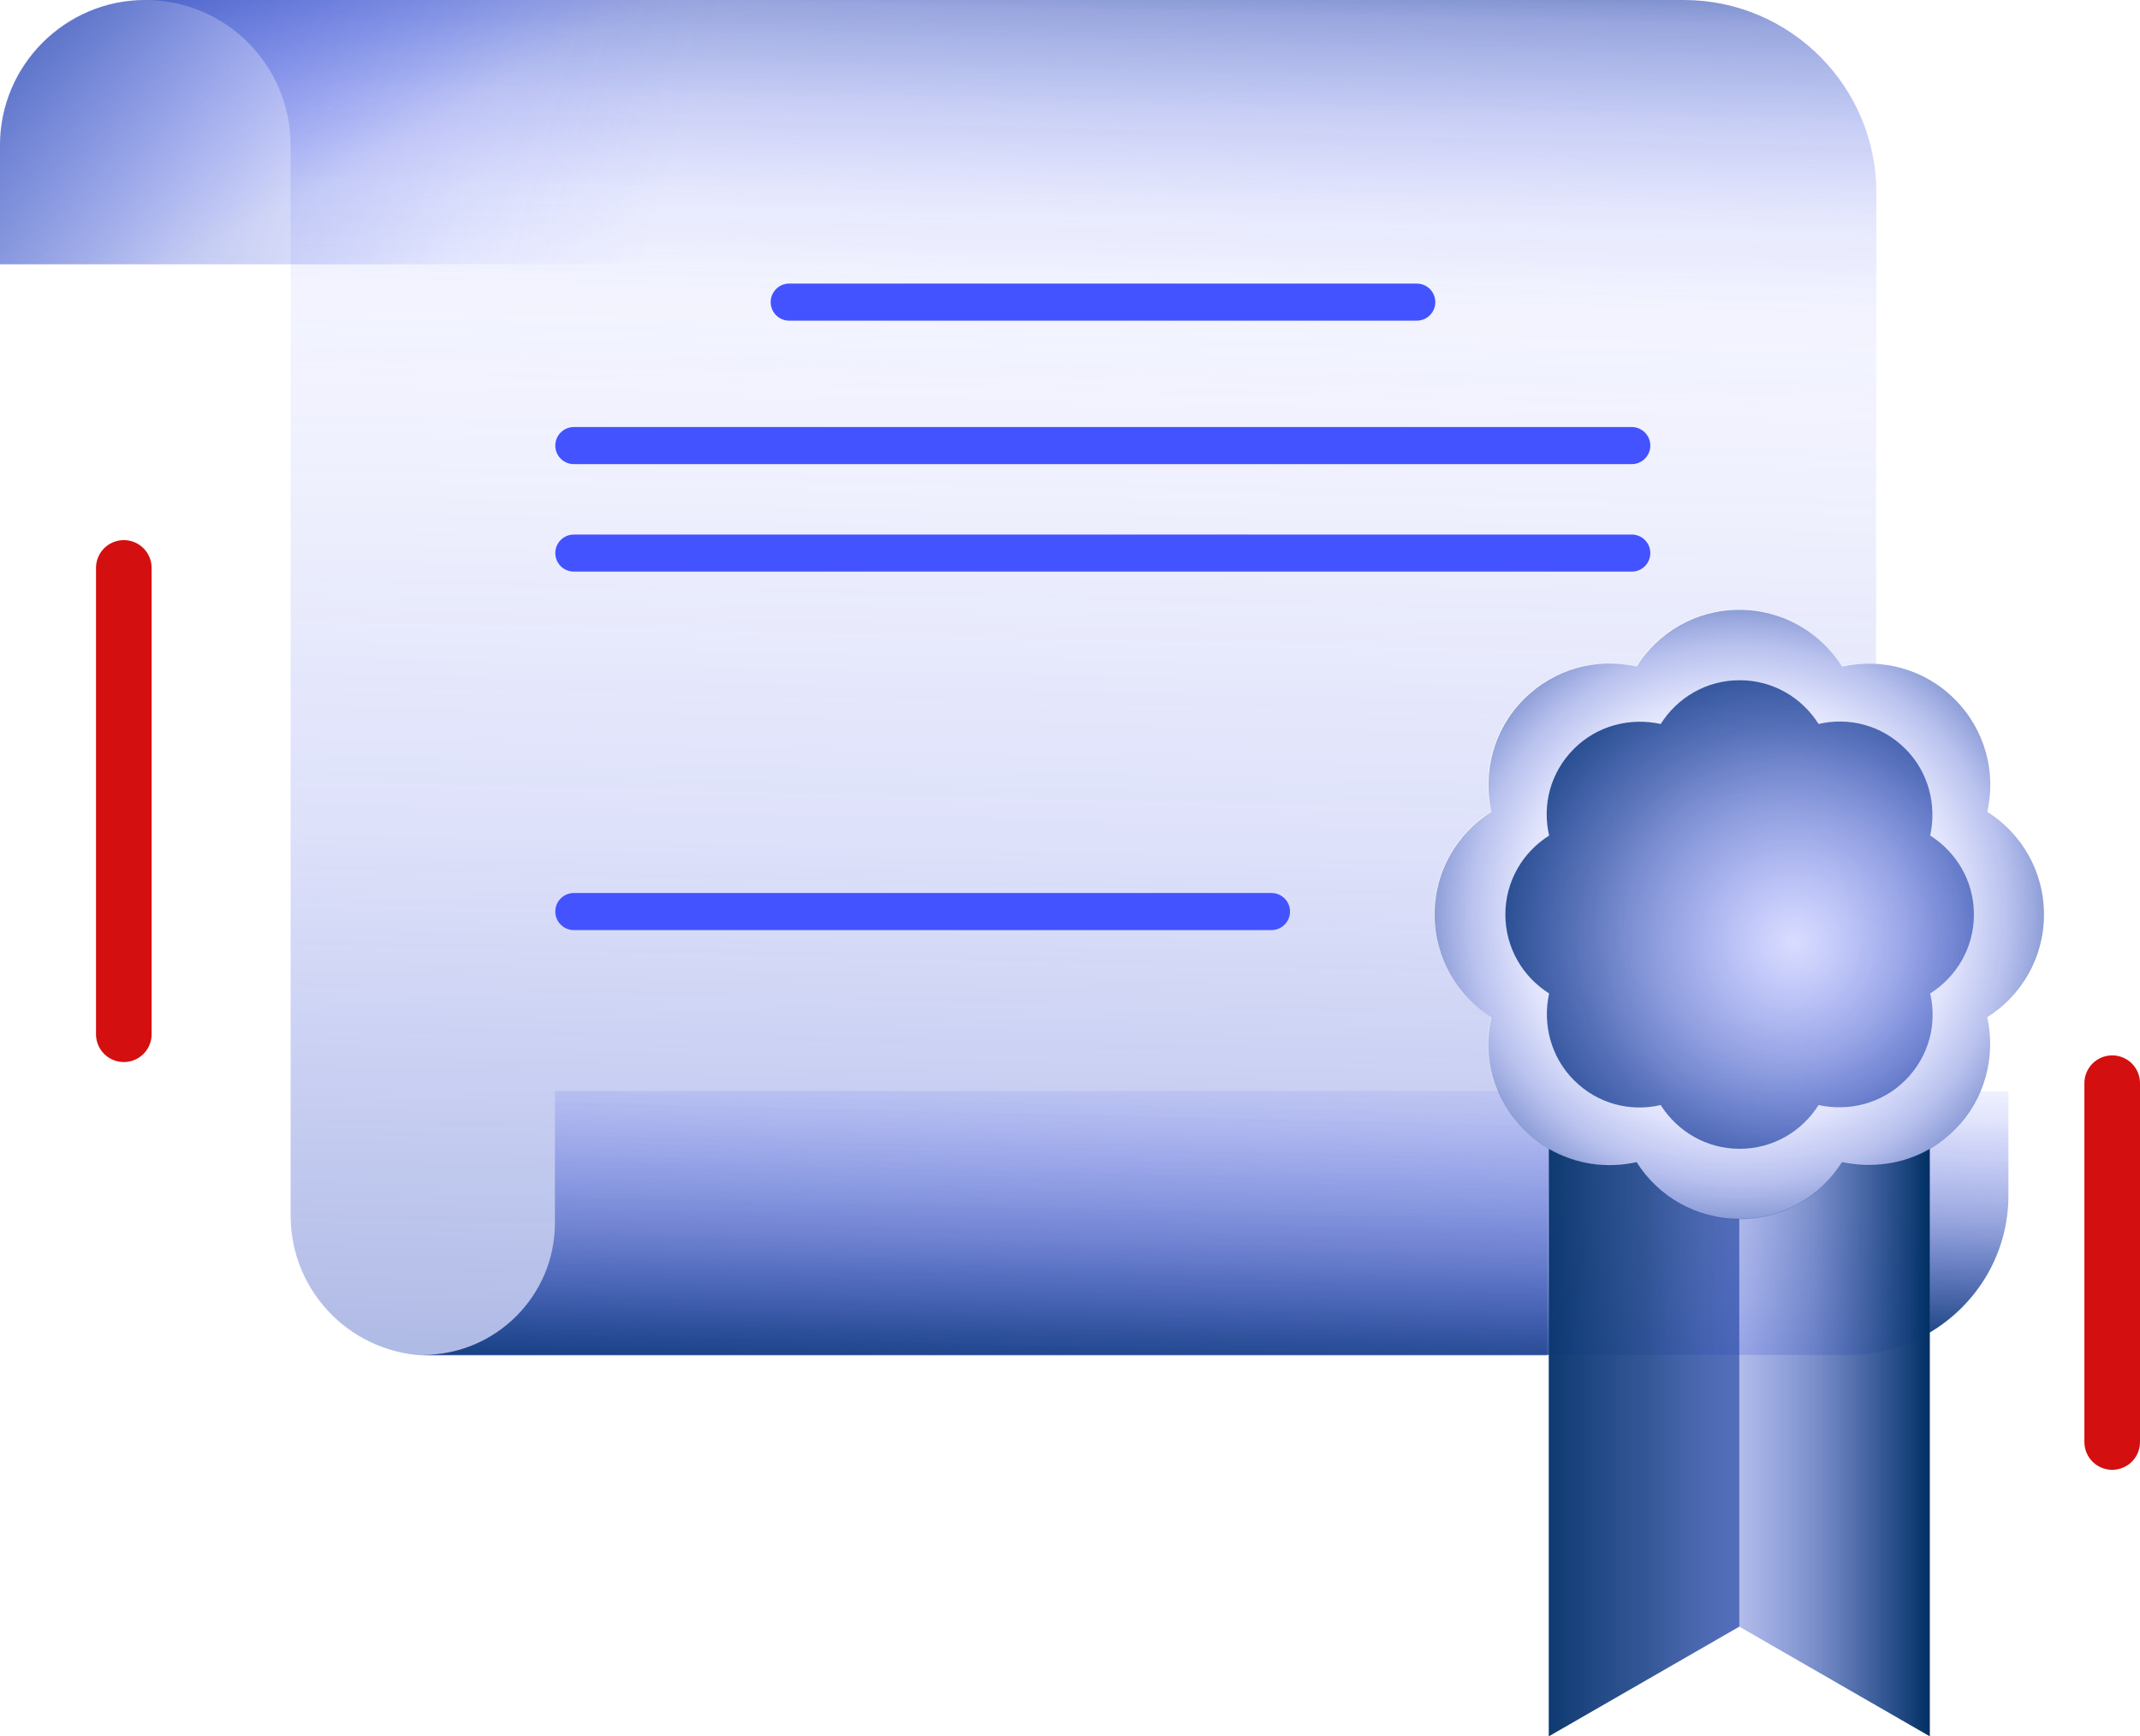
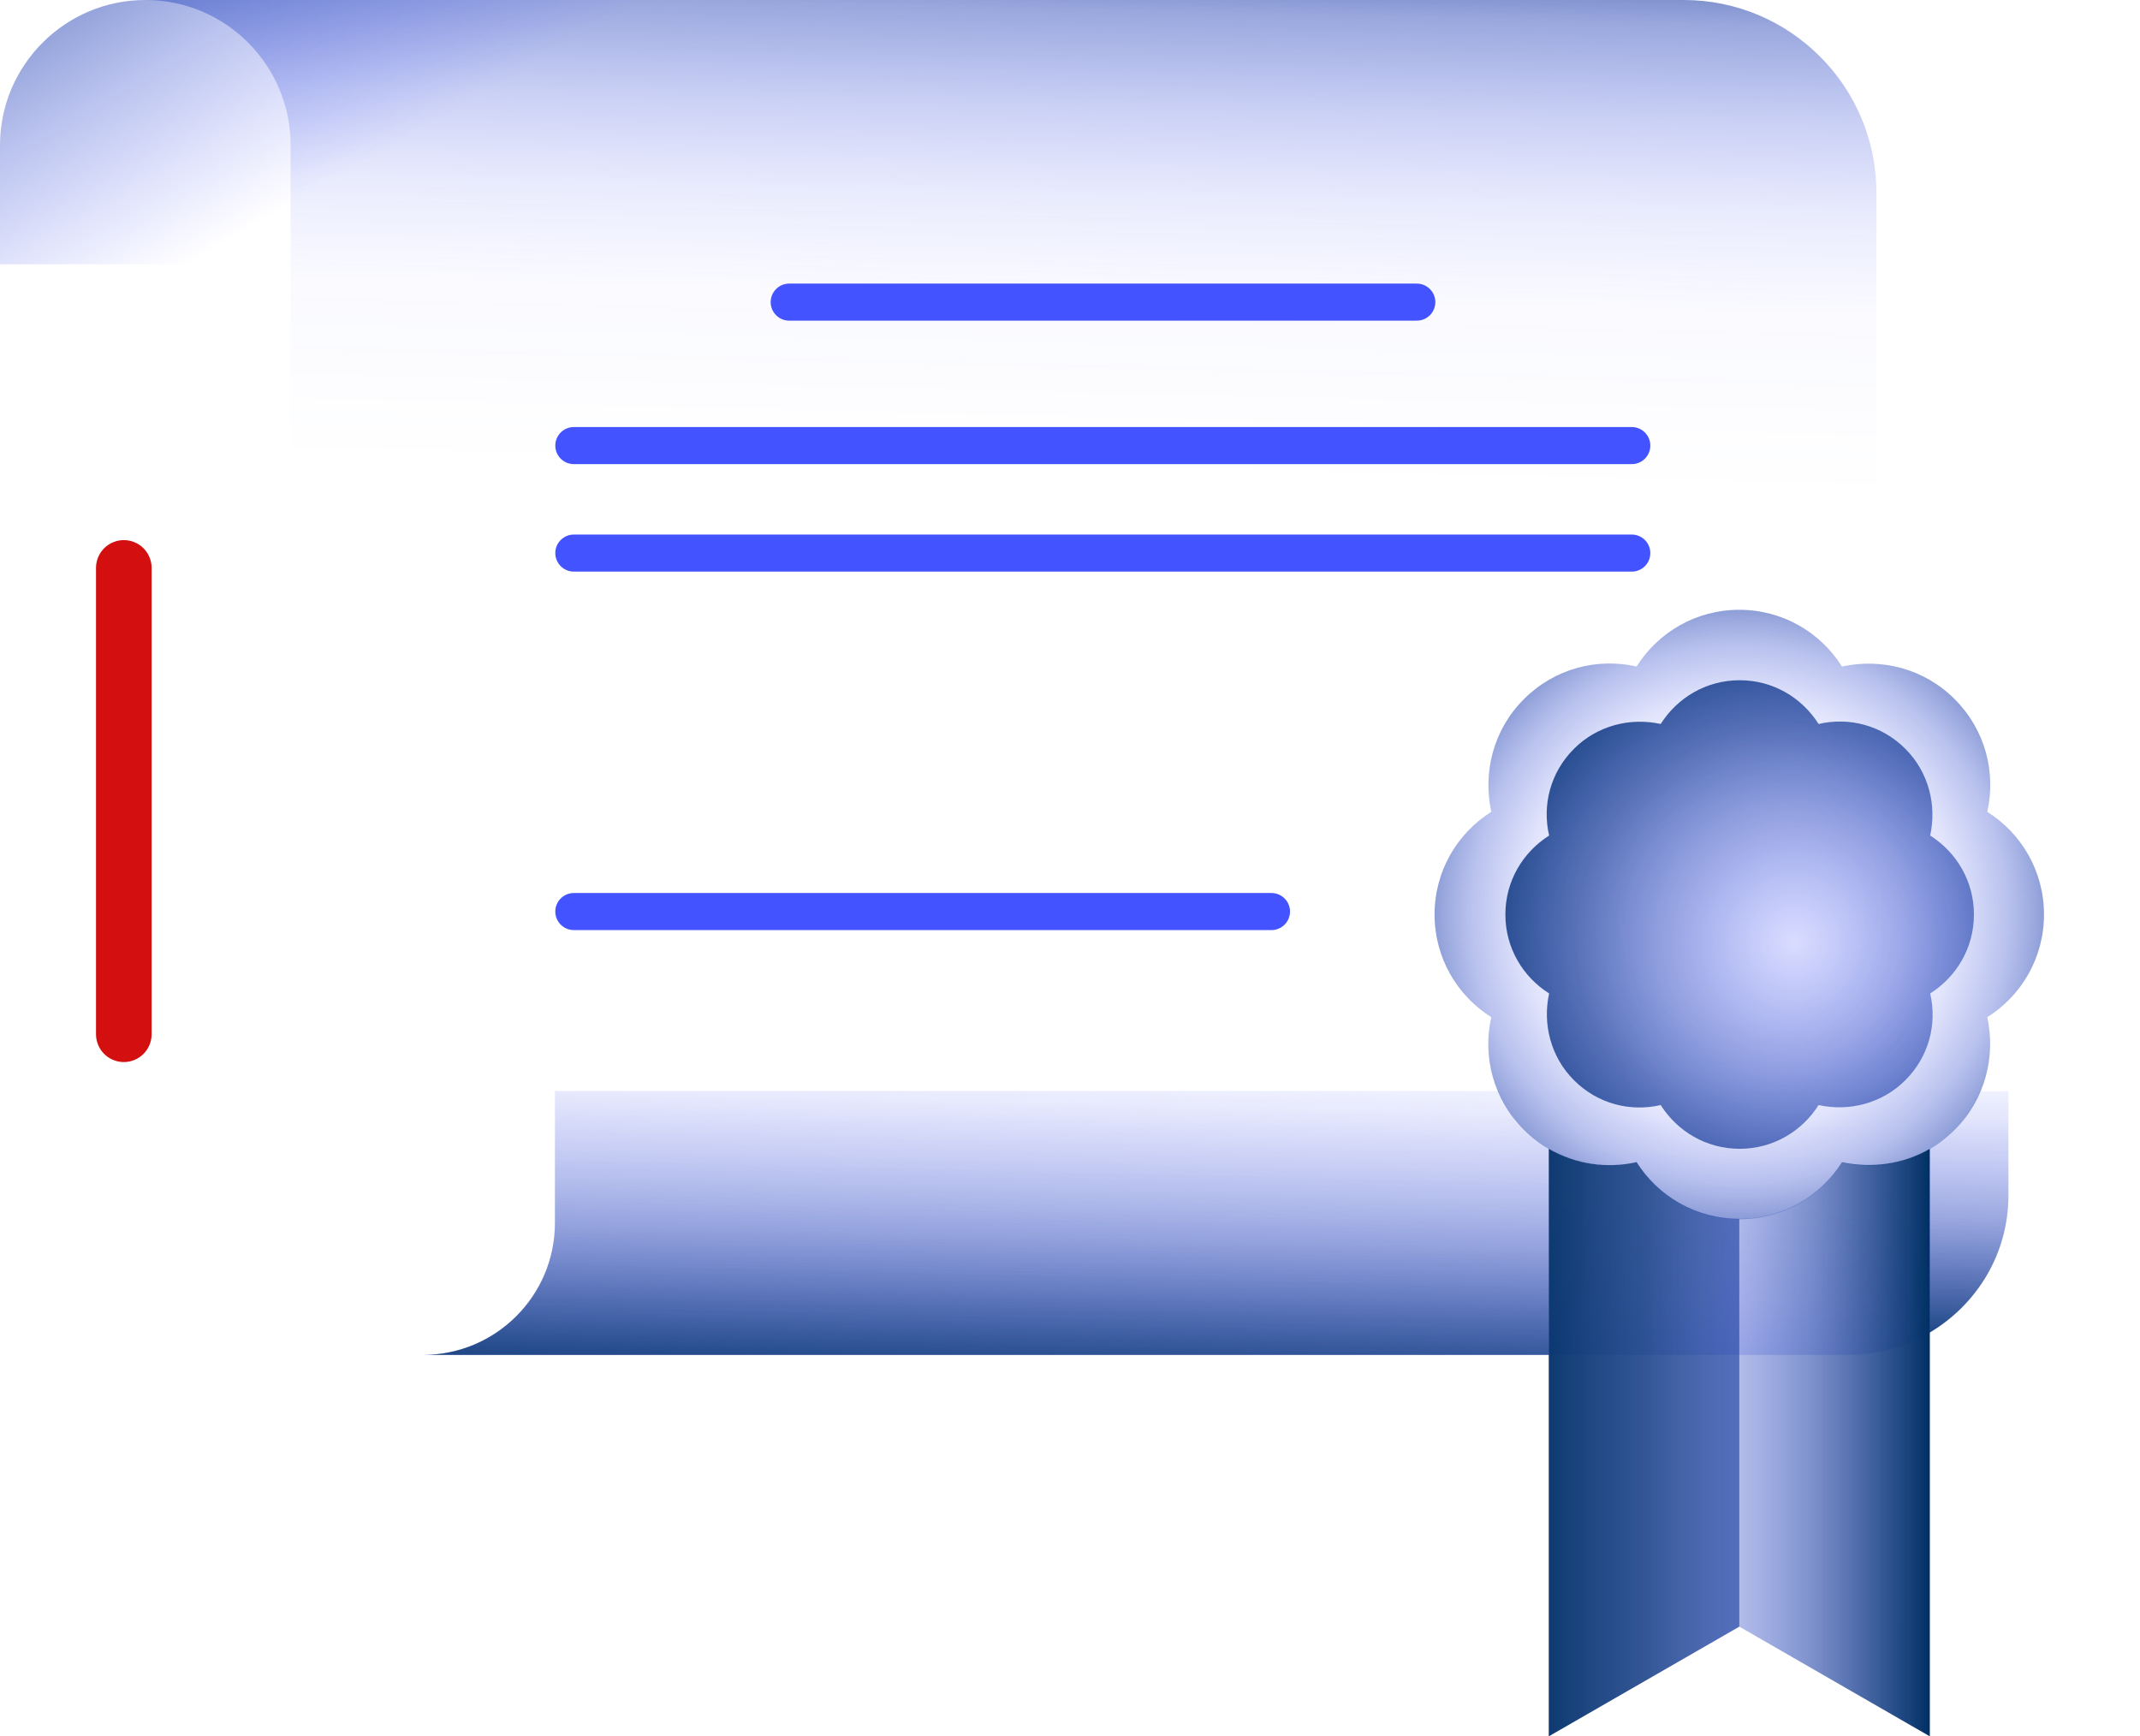
<svg xmlns="http://www.w3.org/2000/svg" xmlns:xlink="http://www.w3.org/1999/xlink" id="Layer_2" viewBox="0 0 57.73 46.84">
  <defs>
    <style>.cls-1{fill:url(#linear-gradient-2);}.cls-2{stroke:#d40f0f;stroke-width:1.5px;}.cls-2,.cls-3{fill:none;stroke-linecap:round;stroke-miterlimit:10;}.cls-4{fill:url(#linear-gradient-6);}.cls-5{fill:url(#linear-gradient-10);}.cls-6{fill:url(#radial-gradient);}.cls-7{fill:url(#linear-gradient-5);}.cls-8{fill:url(#radial-gradient-2);}.cls-9{fill:url(#linear-gradient-7);}.cls-10{fill:url(#linear-gradient-9);}.cls-11{fill:url(#linear-gradient-3);}.cls-12{fill:url(#linear-gradient);}.cls-3{stroke:#4353ff;}.cls-13{fill:url(#linear-gradient-4);}.cls-14{fill:url(#linear-gradient-8);}</style>
    <linearGradient id="linear-gradient" x1="3.74" y1="0" x2="3.74" y2=".04" gradientUnits="userSpaceOnUse">
      <stop offset=".03" stop-color="#003064" />
      <stop offset=".06" stop-color="#12398e" stop-opacity=".73" />
      <stop offset=".09" stop-color="#2442b7" stop-opacity=".46" />
      <stop offset=".13" stop-color="#314ad7" stop-opacity=".26" />
      <stop offset=".17" stop-color="#3b4fed" stop-opacity=".11" />
      <stop offset=".21" stop-color="#4152fa" stop-opacity=".03" />
      <stop offset=".29" stop-color="#4353ff" stop-opacity="0" />
    </linearGradient>
    <linearGradient id="linear-gradient-2" x1="27.83" y1="-5.38" x2="26.35" y2="57.46" xlink:href="#linear-gradient" />
    <linearGradient id="linear-gradient-3" x1="-9.31" y1="-4.29" x2="34.57" y2="8.58" gradientUnits="userSpaceOnUse">
      <stop offset="0" stop-color="#003064" />
      <stop offset=".16" stop-color="#173c99" stop-opacity=".65" />
      <stop offset=".36" stop-color="#2e48d0" stop-opacity=".3" />
      <stop offset=".52" stop-color="#3d50f2" stop-opacity=".08" />
      <stop offset=".63" stop-color="#4353ff" stop-opacity="0" />
    </linearGradient>
    <linearGradient id="linear-gradient-4" x1="32.95" y1="27.85" x2="32.63" y2="41.54" gradientUnits="userSpaceOnUse">
      <stop offset="0" stop-color="#4353ff" stop-opacity="0" />
      <stop offset=".32" stop-color="#4152fb" stop-opacity=".02" />
      <stop offset=".5" stop-color="#3b4fee" stop-opacity=".11" />
      <stop offset=".65" stop-color="#324ad9" stop-opacity=".24" />
      <stop offset=".78" stop-color="#2543ba" stop-opacity=".44" />
      <stop offset=".89" stop-color="#143a93" stop-opacity=".69" />
      <stop offset="1" stop-color="#003064" />
    </linearGradient>
    <linearGradient id="linear-gradient-5" x1="8.71" y1="-11.6" x2="23.4" y2="13.83" gradientUnits="userSpaceOnUse">
      <stop offset="0" stop-color="#003064" />
      <stop offset=".31" stop-color="#2c47ca" stop-opacity=".34" />
      <stop offset=".49" stop-color="#4353ff" stop-opacity="0" />
    </linearGradient>
    <linearGradient id="linear-gradient-6" x1="27.61" y1="-5.38" x2="26.13" y2="57.46" gradientUnits="userSpaceOnUse">
      <stop offset="0" stop-color="#4353ff" stop-opacity="0" />
      <stop offset=".22" stop-color="#3f51f6" stop-opacity=".04" />
      <stop offset=".45" stop-color="#354bde" stop-opacity=".17" />
      <stop offset=".68" stop-color="#2342b6" stop-opacity=".37" />
      <stop offset=".91" stop-color="#0b367f" stop-opacity=".66" />
      <stop offset="1" stop-color="#003064" stop-opacity=".8" />
    </linearGradient>
    <radialGradient id="radial-gradient" cx="46.92" cy="24.67" fx="46.92" fy="24.67" r="10.27" gradientUnits="userSpaceOnUse">
      <stop offset=".28" stop-color="#4353ff" stop-opacity="0" />
      <stop offset=".43" stop-color="#4051f9" stop-opacity=".04" />
      <stop offset=".57" stop-color="#384de7" stop-opacity=".15" />
      <stop offset=".71" stop-color="#2c47ca" stop-opacity=".34" />
      <stop offset=".85" stop-color="#1a3da1" stop-opacity=".6" />
      <stop offset=".98" stop-color="#03326d" stop-opacity=".94" />
      <stop offset="1" stop-color="#003064" />
    </radialGradient>
    <linearGradient id="linear-gradient-7" x1="41.78" y1="38.92" x2="52.05" y2="38.92" gradientUnits="userSpaceOnUse">
      <stop offset="0" stop-color="#4353ff" stop-opacity="0" />
      <stop offset=".17" stop-color="#3e50f4" stop-opacity=".07" />
      <stop offset=".41" stop-color="#3149d6" stop-opacity=".26" />
      <stop offset=".69" stop-color="#1c3ea6" stop-opacity=".57" />
      <stop offset="1" stop-color="#003064" />
    </linearGradient>
    <radialGradient id="radial-gradient-2" cx="48.4" cy="25.41" fx="48.4" fy="25.41" r="10.06" gradientUnits="userSpaceOnUse">
      <stop offset="0" stop-color="#4353ff" stop-opacity=".2" />
      <stop offset=".57" stop-color="#183c9d" stop-opacity=".7" />
      <stop offset="1" stop-color="#003064" />
    </radialGradient>
    <linearGradient id="linear-gradient-8" x1="36.52" y1="38.92" x2="51.91" y2="38.92" gradientUnits="userSpaceOnUse">
      <stop offset=".2" stop-color="#003064" />
      <stop offset=".35" stop-color="#03316b" stop-opacity=".95" />
      <stop offset=".51" stop-color="#0c367f" stop-opacity=".82" />
      <stop offset=".69" stop-color="#1a3ea2" stop-opacity=".6" />
      <stop offset=".86" stop-color="#2f48d2" stop-opacity=".29" />
      <stop offset="1" stop-color="#4353ff" stop-opacity="0" />
    </linearGradient>
    <linearGradient id="linear-gradient-9" x1="27.07" y1="28.08" x2="26.76" y2="41.22" gradientUnits="userSpaceOnUse">
      <stop offset="0" stop-color="#4353ff" stop-opacity="0" />
      <stop offset=".14" stop-color="#3a4eeb" stop-opacity=".13" />
      <stop offset=".4" stop-color="#2442b7" stop-opacity=".46" />
      <stop offset=".75" stop-color="#003064" stop-opacity="1" />
      <stop offset=".75" stop-color="#003064" />
    </linearGradient>
    <linearGradient id="linear-gradient-10" x1="52.85" y1="28.53" x2="52.59" y2="39.57" xlink:href="#linear-gradient-9" />
  </defs>
  <g id="Layer_1-2">
    <g>
      <g>
        <g>
          <path class="cls-12" d="M3.56,.02c.12-.01,.24-.02,.36-.02h-.36V.02Z" />
          <path class="cls-1" d="M50.62,36.56H11.62c-2.09,0-3.78-1.69-3.78-3.78V3.92C7.84,1.76,6.09,0,3.92,0H45.42c2.87,0,5.2,2.33,5.2,5.2v31.36Z" />
        </g>
-         <path class="cls-11" d="M34.93,0H3.92C1.76,0,0,1.76,0,3.92v3.21H34.93V0Z" />
        <path class="cls-13" d="M14.97,29.43v3.56c0,1.97-1.6,3.56-3.56,3.56H49.87c2.38,0,4.32-1.93,4.32-4.32v-2.81H14.97Z" />
        <path class="cls-7" d="M34.93,0H3.92C1.76,0,0,1.76,0,3.92v3.21H34.93V0Z" />
-         <path class="cls-4" d="M41.78,30.99c.22,.13,.45,.21,.68,.29-.5-.15-.97-.41-1.36-.81-.83-.83-1.11-1.98-.88-3.04-.92-.58-1.53-1.6-1.53-2.77s.61-2.19,1.53-2.77c-.24-1.06,.05-2.21,.88-3.04,.83-.83,1.98-1.11,3.04-.88,.58-.92,1.6-1.53,2.77-1.53s2.19,.61,2.77,1.53c.31-.07,.62-.08,.93-.06V5.2c0-2.87-2.33-5.2-5.2-5.2H3.92c2.17,0,3.92,1.76,3.92,3.92v28.87c0,2.09,1.69,3.78,3.78,3.78h30.11" />
        <line class="cls-3" x1="15.48" y1="12.02" x2="44.02" y2="12.02" />
        <line class="cls-3" x1="15.48" y1="14.92" x2="44.02" y2="14.92" />
        <line class="cls-3" x1="15.48" y1="24.59" x2="34.3" y2="24.59" />
        <line class="cls-3" x1="21.29" y1="8.15" x2="38.22" y2="8.15" />
        <g>
          <path class="cls-6" d="M55.14,24.67c0-1.17-.61-2.19-1.53-2.77,.24-1.06-.05-2.21-.88-3.04-.83-.83-1.98-1.11-3.04-.88-.58-.92-1.6-1.53-2.77-1.53s-2.19,.61-2.77,1.53c-1.06-.24-2.21,.05-3.04,.88-.83,.83-1.11,1.98-.88,3.04-.92,.58-1.53,1.6-1.53,2.77s.61,2.19,1.53,2.77c-.24,1.06,.05,2.21,.88,3.04,.83,.83,1.98,1.11,3.04,.88,.58,.92,1.6,1.53,2.77,1.53s2.19-.61,2.77-1.53c1.06,.24,2.21-.05,3.04-.88,.83-.83,1.11-1.98,.88-3.04,.92-.58,1.53-1.6,1.53-2.77Z" />
          <path class="cls-9" d="M49.69,31.35c-.58,.92-1.6,1.53-2.77,1.53s-2.19-.61-2.77-1.53c-.8,.18-1.64,.06-2.37-.36v15.85l5.14-2.96,5.14,2.96v-15.85c-.72,.42-1.57,.53-2.37,.36Z" />
          <path class="cls-8" d="M53.25,24.67c0-.9-.47-1.68-1.18-2.13,.18-.82-.04-1.71-.67-2.34-.64-.64-1.52-.86-2.34-.67-.45-.71-1.23-1.18-2.13-1.18s-1.68,.47-2.13,1.18c-.82-.18-1.71,.04-2.34,.67-.64,.64-.86,1.52-.67,2.34-.71,.45-1.18,1.23-1.18,2.13s.47,1.68,1.18,2.13c-.18,.82,.04,1.71,.67,2.34,.64,.64,1.52,.86,2.34,.67,.45,.71,1.23,1.18,2.13,1.18s1.68-.47,2.13-1.18c.82,.18,1.71-.04,2.34-.67,.64-.64,.86-1.52,.67-2.34,.71-.45,1.18-1.23,1.18-2.13Z" />
          <path class="cls-14" d="M46.92,32.88c-1.17,0-2.19-.61-2.77-1.53-.8,.18-1.64,.06-2.37-.36v15.85l5.14-2.96" />
        </g>
        <g>
          <path class="cls-10" d="M41.78,30.99c.22,.13,.45,.21,.68,.29-.5-.15-.96-.41-1.36-.81-.31-.31-.51-.67-.67-1.04H14.97v3.56c0,1.97-1.6,3.56-3.56,3.56h30.38v-5.57Z" />
          <path class="cls-5" d="M52.73,30.48c-.39,.39-.86,.65-1.36,.8,.24-.07,.47-.16,.68-.29v4.96c1.27-.75,2.13-2.12,2.13-3.7v-2.81h-.78c-.16,.38-.37,.73-.67,1.04Z" />
        </g>
      </g>
      <line class="cls-2" x1="3.34" y1="15.32" x2="3.34" y2="27.9" />
-       <line class="cls-2" x1="56.98" y1="29.22" x2="56.98" y2="38.9" />
    </g>
  </g>
</svg>